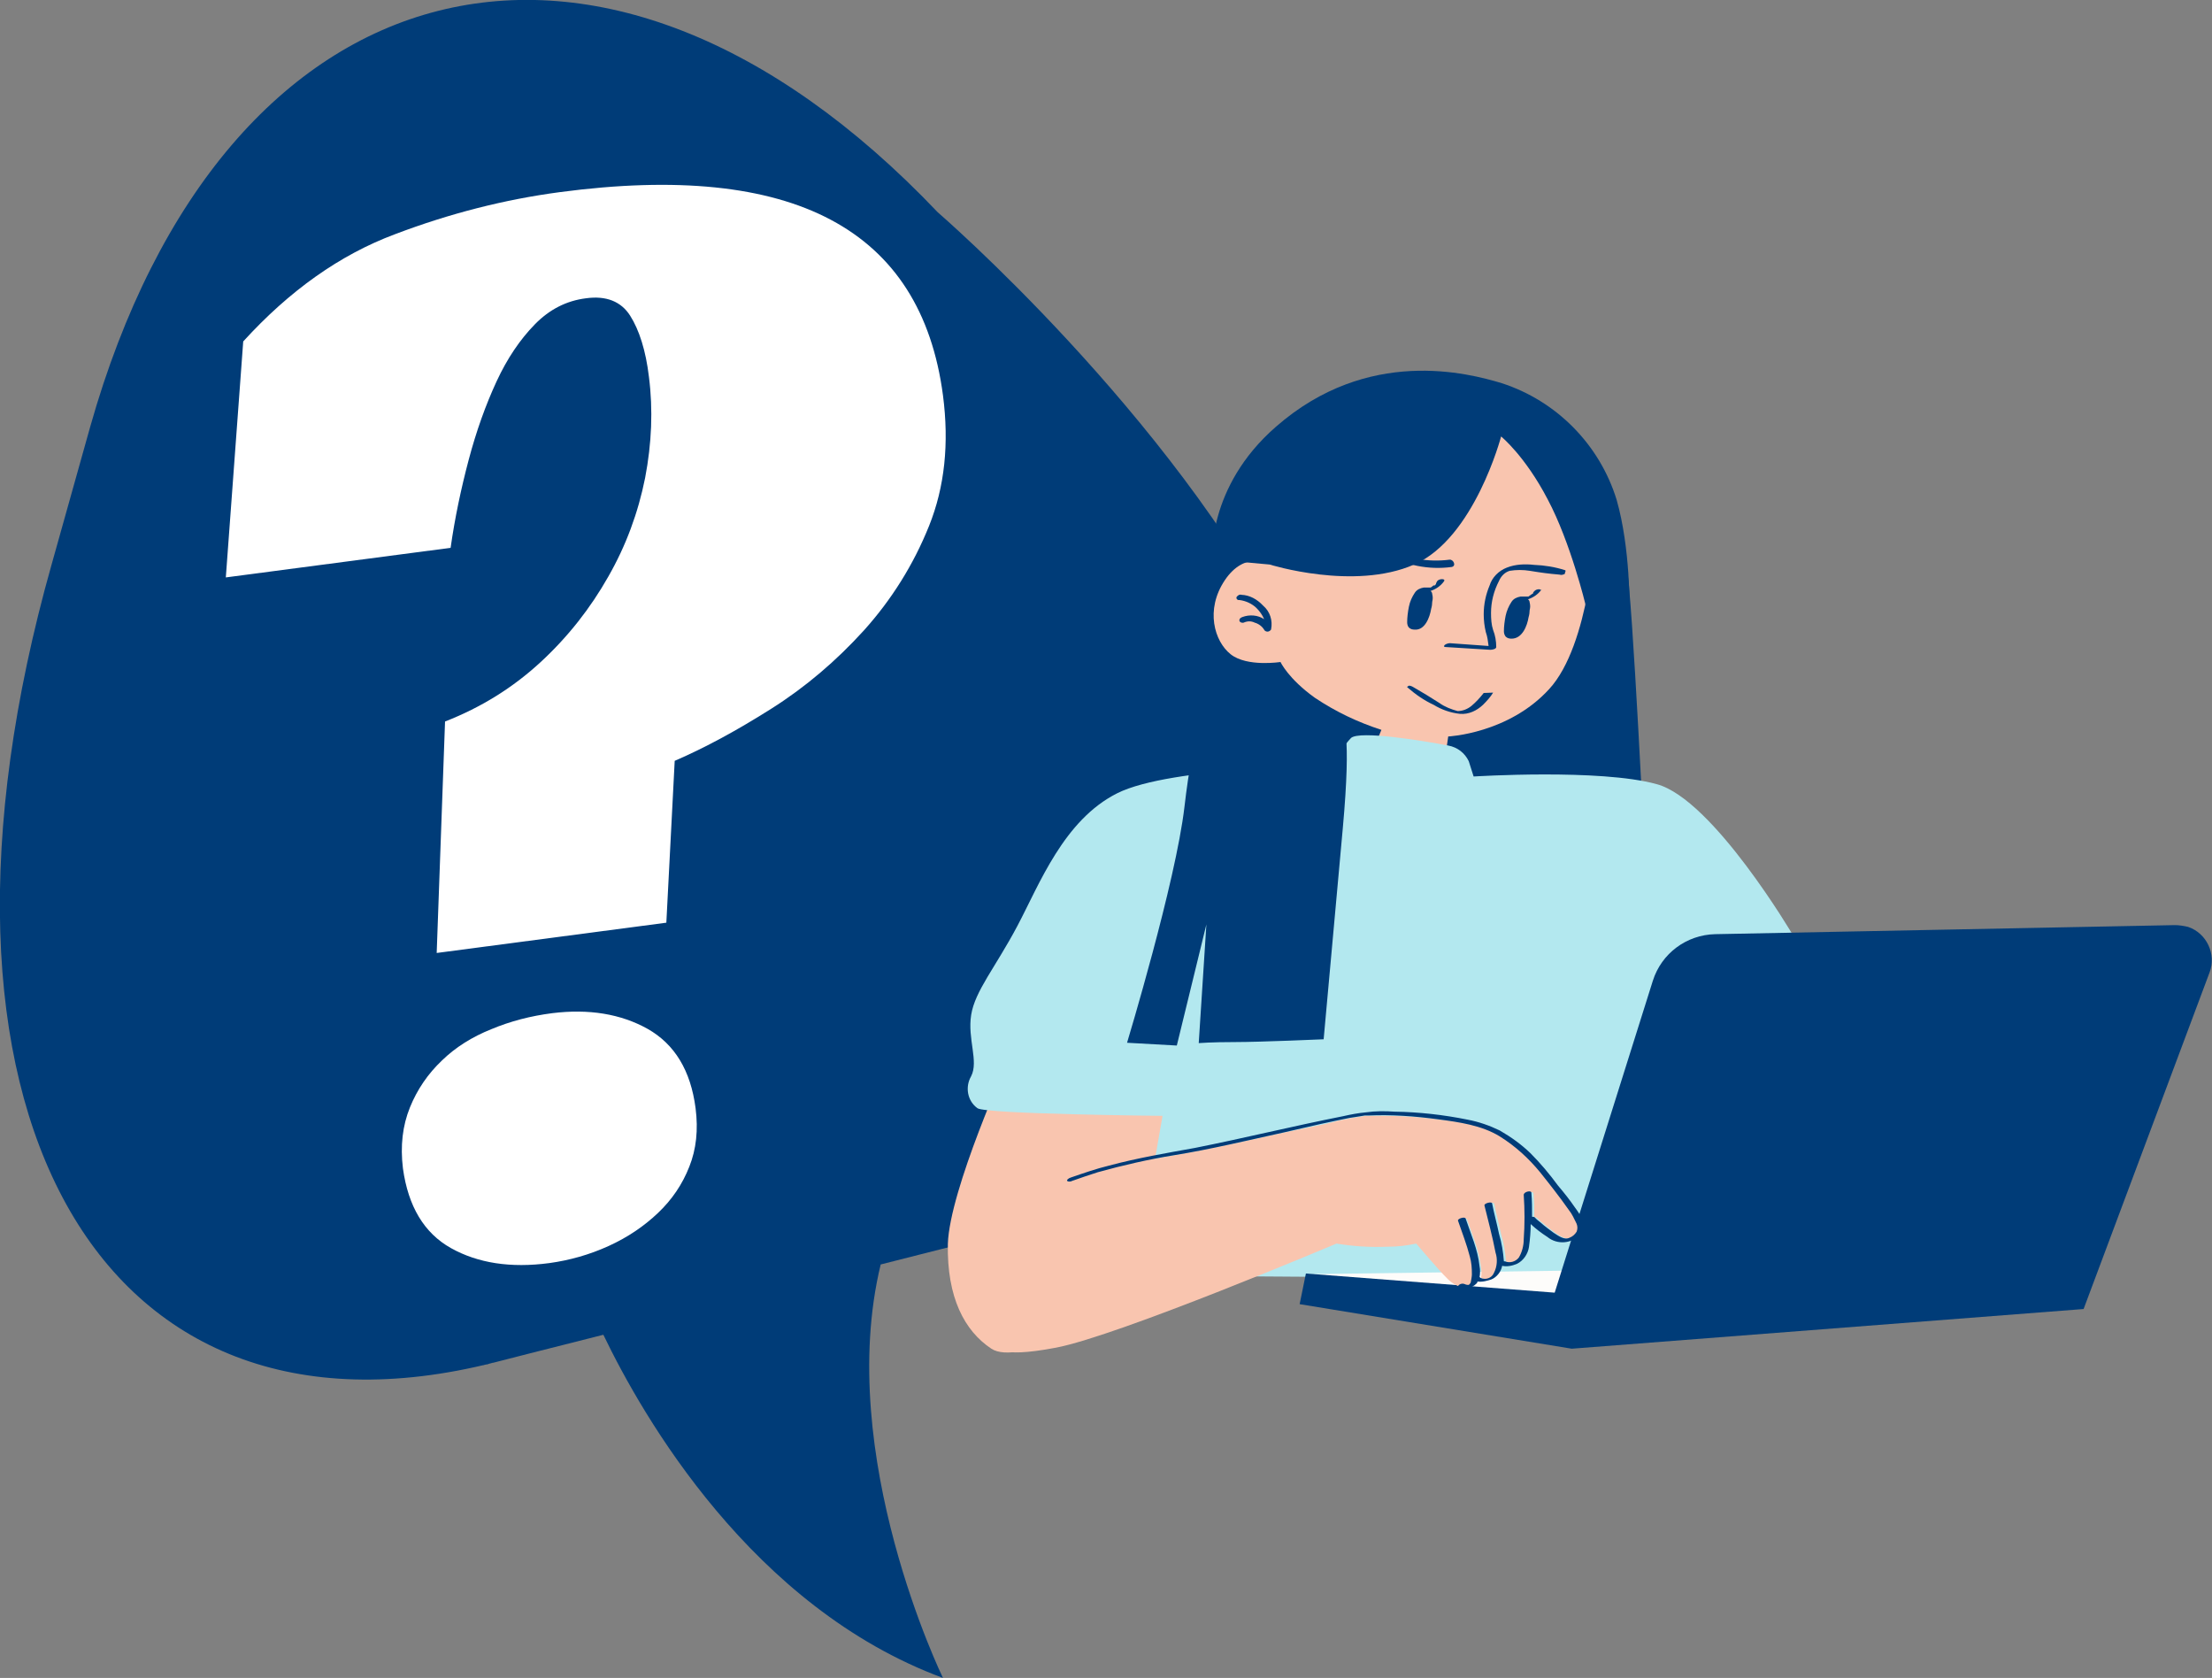
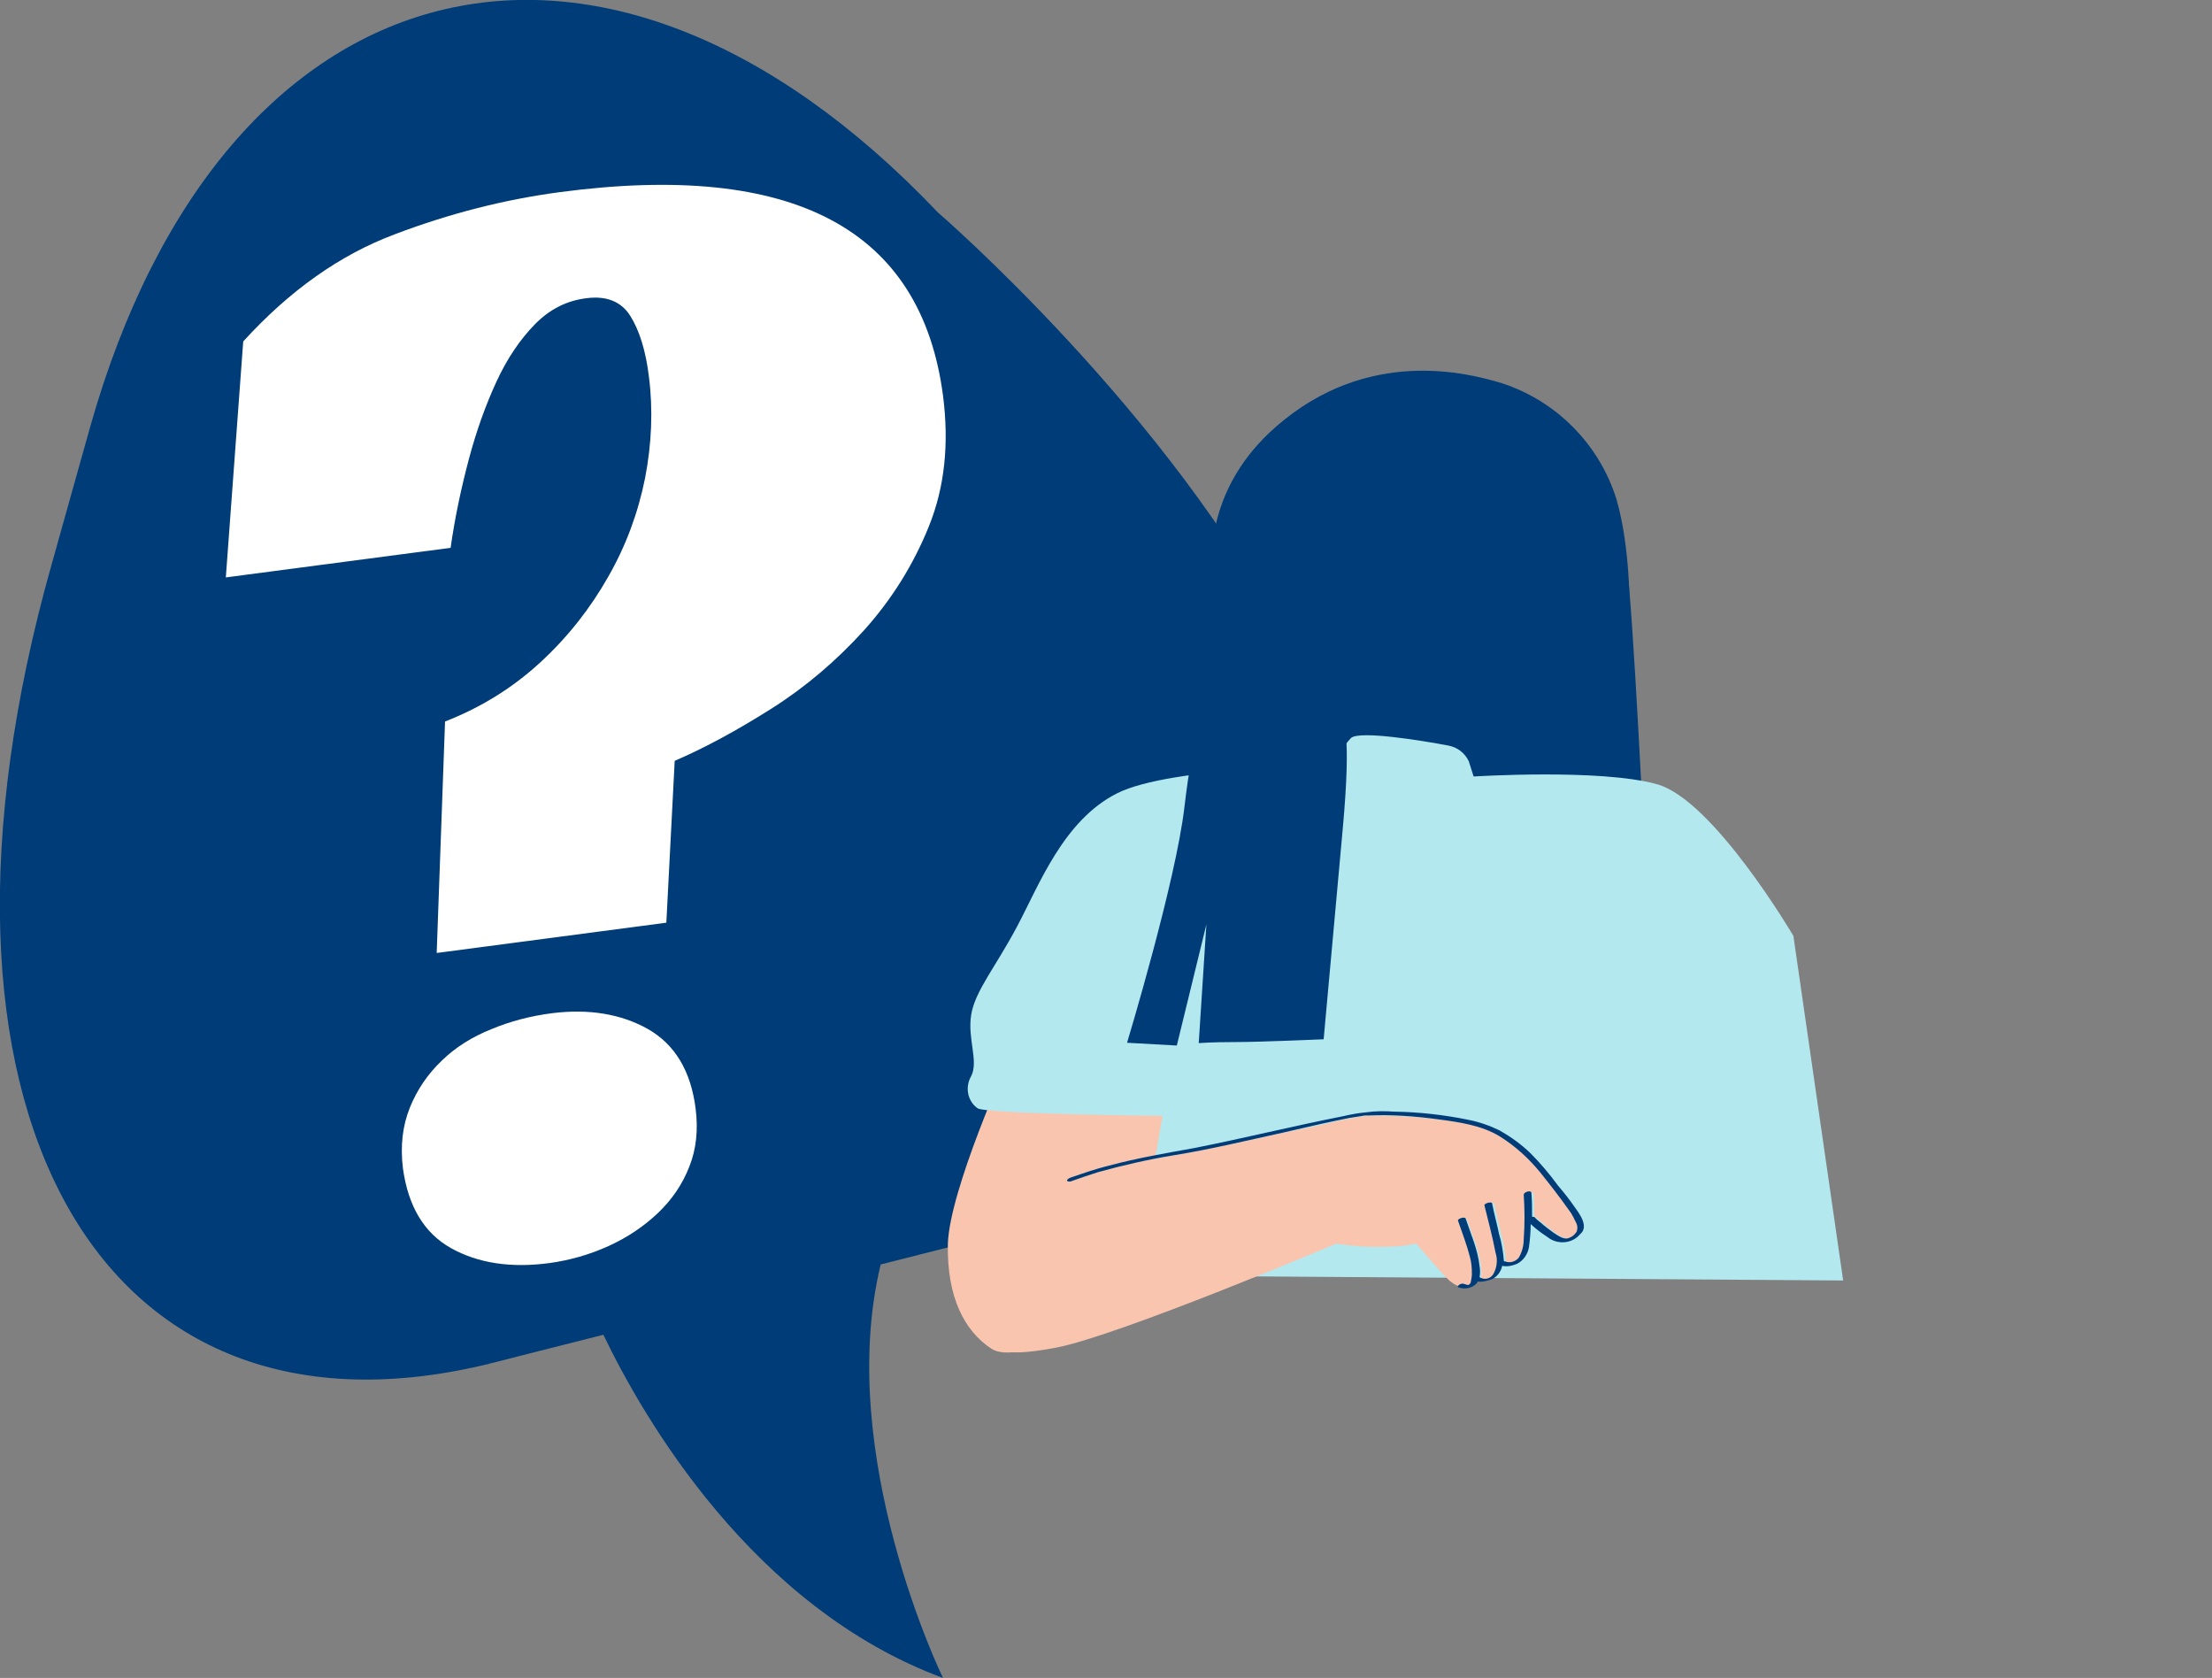
<svg xmlns="http://www.w3.org/2000/svg" xmlns:xlink="http://www.w3.org/1999/xlink" version="1.1" id="Layer_1" x="0px" y="0px" viewBox="0 0 635.7 482.1" style="enable-background:new 0 0 635.7 482.1;" xml:space="preserve">
  <rect x="0" y="0" width="635.7" height="482.1" fill="#808080" stroke="none" />
  <style type="text/css"> .st0{clip-path:url(#SVGID_00000079445440243991967060000008025829739319999163_);fill:#003C78;} .st1{clip-path:url(#SVGID_00000173136140614877529790000015680720431857950349_);fill:#FFFFFF;} .st2{fill:#003C78;} .st3{fill:#F9C5AF;} .st4{fill:#B3E8EF;} .st5{fill:#FDFCFA;} .st6{fill:none;} </style>
  <g>
    <g>
      <g>
        <defs>
          <rect id="SVGID_1_" x="0" y="0" width="389.5" height="482.1" />
        </defs>
        <clipPath id="SVGID_00000135687209013912614080000006737454086391262864_">
          <use xlink:href="#SVGID_1_" style="overflow:visible;" />
        </clipPath>
        <path style="clip-path:url(#SVGID_00000135687209013912614080000006737454086391262864_);fill:#003C78;" d="M141.7,391.5 c0.1,0,0.1,0,0.2,0C141.8,391.5,141.8,391.5,141.7,391.5 M140.9,391.7c0.2,0,0.5-0.1,0.8-0.2 C141.6,391.6,141.3,391.7,140.9,391.7 M140.5,391.8c0.1,0,0.2,0,0.4-0.1C140.8,391.8,140.6,391.8,140.5,391.8 M139.7,392.1 c0.2,0,0.5-0.1,0.8-0.2C140.3,391.9,140,392,139.7,392.1 M139.6,392.1C139.6,392.1,139.7,392.1,139.6,392.1 C139.7,392.1,139.7,392.1,139.6,392.1 M139,392.2c0.2,0,0.4-0.1,0.6-0.2C139.4,392.1,139.2,392.2,139,392.2 M138.8,392.3 c0,0,0.1,0,0.2,0C138.9,392.2,138.8,392.3,138.8,392.3 M14.8,162.3c-43.9,155.5,12.9,258.1,127.1,229.2c4.2-1.1,13.3-3.4,31.5-8 c11.3,23.5,42.7,78.3,97.6,98.6c0,0-31.2-64-17.9-118.8c6.4-1.6,13-3.3,20.1-5.1C536.7,291.5,269.5,61,269.5,61 C173.2-40.3,64.1-12.6,25.9,122.7L14.8,162.3" />
      </g>
    </g>
    <g>
      <g>
        <defs>
          <rect id="SVGID_00000151545221104720767510000005683855626278328965_" x="0" y="0" width="389.5" height="482.1" />
        </defs>
        <clipPath id="SVGID_00000052077989921304024430000004005095662438364581_">
          <use xlink:href="#SVGID_00000151545221104720767510000005683855626278328965_" style="overflow:visible;" />
        </clipPath>
        <path style="clip-path:url(#SVGID_00000052077989921304024430000004005095662438364581_);fill:#FFFFFF;" d="M129.6,358.6 c7.7,4.3,17.1,5.8,28.3,4.3c5.8-0.8,11.5-2.4,17-4.9s10.2-5.7,14.2-9.5s7-8.2,9-13.3c2-5,2.6-10.6,1.8-16.8 c-1.4-10.8-6-18.4-13.8-22.8c-7.7-4.3-16.9-5.8-27.4-4.5c-6.2,0.8-12,2.3-17.5,4.6c-5.5,2.2-10.3,5.2-14.2,9 c-4,3.8-7.1,8.3-9.2,13.5s-2.8,11-2,17.5C117.3,346.6,121.9,354.3,129.6,358.6 M193.9,218.6c8.8-3.8,18-8.8,27.8-15 s18.6-13.7,26.6-22.5c7.9-8.8,14.2-18.8,18.7-30s5.8-23.7,4-37.5c-6.3-47.8-43-67.3-110.1-58.4c-15.8,2.1-31.6,6.1-47.4,12.1 c-15.8,5.9-30.3,16.2-43.6,30.8l-5,67.8l64.6-8.5c1.2-8.5,3-17,5.2-25.3s4.9-15.8,8-22.5s6.8-12.1,11-16.4s9.1-6.8,14.7-7.5 c5.8-0.8,10.1,0.9,12.7,5s4.5,10,5.4,17.6c1.2,9.4,0.8,19.1-1.1,29c-2,10-5.5,19.5-10.6,28.4c-5.1,9-11.5,17.2-19.4,24.5 s-17,13-27.5,17.1l-2.4,66.5l66-8.7L193.9,218.6z" />
      </g>
    </g>
  </g>
  <g>
    <path class="st2" d="M349.4,152.2c0,0-6.5,34.5-14,64.4c-8,31.9-12.2,41.5-12.2,41.5l149.7-8.3c0,0-3.7-78.5-5.5-87.7 s-37-47-38.5-47.3C427.2,114.5,349.4,152.2,349.4,152.2z" />
-     <path class="st3" d="M458.5,152.5c0,0-1.5,32.7-13.3,45.5c-11.7,12.8-29,13.6-29,13.6l-0.8,5.5l-21.6,0.3l3.2-7.7 c-6.8-2.2-13.1-5.2-19.1-9.2c-7.7-5.5-9.9-10.3-9.9-10.3s-9.6,1.5-14.3-2.2s-7.4-12.8-1.7-21.3s12.8-4.8,12.8-4.8l63.5-44.4 L458.5,152.5z" />
    <path class="st2" d="M431.4,125.4c0,0-7.7,29.3-25,36.8c-17.3,7.6-41.5,0-41.5,0l-16.5-1.5c0,0-1.7-20.7,18.3-38.1 c26.4-23.1,55.3-15.4,64.9-12.5c15.7,5.1,28.1,17.6,33,33.5c4,14,3.7,31.4,3.7,31.4l-12.6-1.1c0,0-4.3-18-10.9-30.4 C438.3,131,431.4,125.4,431.4,125.4z" />
    <path class="st3" d="M289.7,304.8c0,0-16.8,37-17.3,52.6c-0.3,15.4,4.8,25,12.5,30.1s35.6-8.5,39.3-21.6 c3.7-13.3,15.1-52.1,15.1-53.2C339.3,311.6,289.7,304.8,289.7,304.8z" />
    <path class="st4" d="M422.1,218.7c-1.1-2.3-3.2-4-5.9-4.5c-8-1.5-25.3-4.3-27.9-2.2c-2.2,2.3-3.9,5.1-4.8,8c0,0-47,0.2-62.4,7.9 s-22.4,26.2-28.7,38.1c-6.3,11.9-12.2,18.7-13.3,25.6s2.2,13.3,0,17.6c-1.8,3.1-1.1,7.1,1.8,9.2c2.2,1.7,53.2,2.2,53.2,2.2l-8,45.9 l203.6,1.4l-14.3-99c0,0-23.1-39.3-39.3-43.6c-16.2-4.5-52.6-2.2-52.6-2.2L422.1,218.7z" />
-     <path class="st5" d="M535.9,363.9l-160.6,2.2c0,0,74.5,13.6,75.5,13.6S535.9,363.9,535.9,363.9z" />
-     <path class="st2" d="M625,265.8l-132.1,2.6c-8.2,0.2-15.4,5.5-17.9,13.4l-28.2,89.6l-71.5-5.5l-1.8,8.8l78.2,12.8l147.1-11.4 l36.2-96.7c2-5.2-0.8-11.3-6.2-13.1C627.5,266,626.2,265.8,625,265.8z" />
    <path class="st2" d="M411,168.6L411,168.6z" />
    <path class="st2" d="M411.3,174.9c0.2-0.6,0.3-1.4,0.3-2c0.2-0.8,0.2-1.4,0-2.2c0-0.3-0.2-0.8-0.5-0.9c1.5-0.5,2.9-1.4,3.9-2.8 c0.3-0.5-0.2-0.6-0.6-0.6c-0.5,0-1.1,0.2-1.4,0.6l-0.3,0.6v0.2l0,0l-0.2,0.2c0,0.2-0.2,0.2-0.3,0.2H412l0,0l-0.3,0.2l-0.2,0.2l0,0 c-0.2,0-0.2,0.2-0.3,0.2H411l0,0l0,0h-0.2h-0.2h-0.3h0.1c-0.2,0-0.5,0-0.6,0c-0.2,0-0.5,0-0.6,0c-1.1,0.2-2,0.6-2.6,1.5 c-0.8,1.2-1.4,2.5-1.7,4c-0.3,1.5-0.5,3.1-0.5,4.5c0,0.6,0.2,1.2,0.5,1.5c0.5,0.5,1.1,0.6,1.7,0.6 C409.5,181.1,410.9,177.4,411.3,174.9z" />
    <path class="st2" d="M438.8,171.7L438.8,171.7z" />
    <path class="st2" d="M442.3,169.3c-0.5,0-1.1,0.2-1.4,0.6c-0.2,0.2-0.3,0.3-0.3,0.5l0,0l0,0c0,0.2-0.2,0.2-0.2,0.2l-0.3,0.2l0,0 l0,0l-0.3,0.2l-0.2,0.2l0,0c-0.2,0-0.2,0-0.3,0.2h-0.2l0,0h-0.2h-0.2h-0.3h-0.2h-0.6c-0.2,0-0.5,0-0.6,0c-1.1,0.2-2,0.6-2.6,1.5 c-0.8,1.2-1.4,2.6-1.7,4c-0.3,1.5-0.5,3.1-0.5,4.5c0,0.6,0.2,1.1,0.5,1.5c0.5,0.5,1.1,0.6,1.7,0.6c3.1,0,4.5-3.7,4.9-6.2 c0.2-0.6,0.3-1.4,0.3-2c0.2-0.8,0.2-1.4,0-2.2c0-0.3-0.2-0.8-0.5-0.9c1.5-0.5,2.9-1.4,3.9-2.8C443.1,169.7,442.6,169.3,442.3,169.3 z" />
    <path class="st2" d="M449.7,163.8c-2.8-0.9-5.9-1.4-8.8-1.5c-2.6-0.3-5.4-0.2-7.9,0.8c-2.3,0.9-4.2,2.8-4.9,5.1 c-1.1,2.6-1.7,5.4-1.7,8.3c0,1.7,0.2,3.4,0.6,5.1c0.5,1.4,0.6,2.6,0.8,4l-11.1-0.8c-0.5,0-1.1,0.2-1.5,0.5 c-0.3,0.3-0.3,0.6,0.2,0.6l12.9,0.8c0.5,0,1.7-0.2,1.7-0.8c0-1.7-0.3-3.4-0.9-4.9c-0.5-1.5-0.6-3.2-0.6-4.9c0-3.2,0.8-6.3,2.3-9.2 c0.6-1.4,1.7-2.5,3.1-2.9c1.8-0.3,3.9-0.3,5.7,0c3.7,0.6,5.2,0.8,8.6,1.1c0.5,0.2,1.1,0,1.5-0.2 C449.7,164.4,450.2,163.9,449.7,163.8z" />
    <path class="st2" d="M417.2,162.9c-6.6,0.9-13.3-0.5-19.1-3.7c-0.5-0.3-0.6-0.9-0.5-1.4c0.3-0.6,0.9-0.3,1.4-0.2 c5.4,2.9,11.4,4,17.6,3.2C417.7,160.7,418.6,162.6,417.2,162.9z" />
    <path class="st2" d="M356.8,170.9c-0.6-0.2-1.1,0.2-1.4,0.6c-0.2,0.3,0,0.8,0.5,0.9c0.2,0,0.2,0,0.3,0c1.8,0.2,3.7,1.1,4.9,2.3 c0.9,0.9,1.7,2,2.2,3.2c-1.8-1.2-4.2-1.4-6.3-0.6c-0.5,0.2-0.9,0.5-0.8,1.1c0.2,0.5,0.8,0.6,1.2,0.5c1.1-0.5,2.2-0.5,3.2,0 c1.1,0.3,2.2,1.1,2.8,2.2c0.5,0.5,1.2,0.5,1.7,0c0.2-0.2,0.2-0.2,0.2-0.3c0.5-2.5-0.3-5.1-2.3-6.8 C361.2,172.1,359.1,171,356.8,170.9z" />
-     <path class="st6" d="M383.9,322.1l-4.2,0.9c-3.7,0.8-7.2,1.5-10.9,2.5c6.3-1.2,11.6-2.3,14.5-3.1L383.9,322.1z" />
    <path class="st3" d="M421.2,369.1c0.3,0.2,0.9,0.3,1.4,0.2c0.3-0.2,0.5-0.5,0.5-0.8c0.3-0.8,0.3-1.4,0.3-2.2c0-1.7-0.2-3.4-0.6-5.1 c-0.9-3.5-2.2-6.9-3.4-10.3c-0.2-0.6,1.8-1.2,2.2-0.6c1.5,4.5,3.5,8.9,4,13.7c0.2,1.1,0.2,2.2,0,3.2h0.2c1.4,0.8,3.1,0.3,3.9-1.1 c0,0,0-0.2,0.2-0.2c0.9-1.8,1.1-3.9,0.5-5.9c-0.9-4.5-2.2-9.1-3.2-13.6c-0.2-0.6,2-1.1,2.2-0.6c0.6,2.9,1.4,5.9,2,8.8 c0.8,2.5,1.2,5.1,1.4,7.9h0.3c1.4,0.6,3.1,0.2,4-1.1c0.9-1.5,1.4-3.4,1.4-5.2c0.3-4.3,0.3-8.5,0-12.8c0-0.8,2-1.2,2.2-0.6 c0.2,2.3,0.3,4.6,0.2,6.9c0.3,0,0.5,0,0.8,0.2c0.6,0.6,1.1,1.1,1.7,1.5c1.2,1.1,2.5,2,3.7,2.9s3.1,2,4.6,1.4c0.9-0.3,1.5-0.9,2-1.7 c0.3-0.8,0.3-1.5,0-2.3c-0.5-1.4-1.2-2.6-2.2-3.9c-2.6-3.7-5.5-7.2-8.3-10.9c-3.2-4.2-7.1-7.7-11.6-10.3 c-5.2-3.2-11.7-4.3-17.7-4.9c-6.6-0.9-13.4-1.2-20-1.1h-0.5h-1l-1.2,0.2c-1.1,0.2-2.2,0.3-3.2,0.5l-3.9,0.8l-0.6,0.2 c-3.1,0.8-8.2,1.8-14.5,3.1c-10.3,2.3-20.8,4.6-31.3,6.5c-7.4,1.2-14.8,2.9-22,4.9c-2.5,0.8-4.9,1.7-7.4,2.6 c-0.3,0.2-1.1,0.3-1.4,0s0.3-0.8,0.6-0.8l0.5-0.2c3.5-1.4,7.2-2.5,10.9-3.4l-18.2,3.2l-13.8,48.4c0,0-1.2,4,16.6,0.6 c17.9-3.4,80.6-29.9,80.6-29.9c4.9,0.8,9.7,1.1,14.6,0.9c2.8,0,5.5-0.3,8.3-0.9c0,0,6.8,8,8.8,9.9c1.1,1.2,2.6,2.2,4.2,2.6 C420.3,369.1,420.7,369.1,421.2,369.1z" />
    <path class="st2" d="M452.6,346.9c-1.5-2.2-3.1-4.2-4.8-6.2c-2.5-3.4-5.1-6.5-8-9.4c-2.6-2.5-5.5-4.6-8.8-6.5 c-2.9-1.4-6-2.5-9.2-3.1c-6.9-1.4-14-2.2-21-2.3c-2.8-0.2-5.5-0.2-8.3,0.2c-2.2,0.2-4.3,0.6-6.5,1.1c-14.2,2.8-28.4,6.3-42.5,9.1 c-8.3,1.5-16.6,2.9-24.8,5.1c-3.7,0.9-7.4,2.2-10.9,3.4l-0.5,0.2c-0.3,0.2-0.8,0.5-0.6,0.8c0.3,0.3,1.1,0.2,1.4,0 c2.5-0.9,4.9-1.7,7.4-2.5c7.2-2,14.6-3.7,22-4.9c10.5-1.7,20.8-4.2,31.3-6.5c3.7-0.8,7.2-1.7,10.9-2.5l4.2-0.9l3.9-0.8 c1.1-0.2,2.2-0.3,3.2-0.5l1.2-0.2h0.6h0.5c6.6-0.3,13.4,0.2,20,1.1c6,0.8,12.5,1.7,17.7,4.9c4.5,2.8,8.3,6.3,11.6,10.3 c2.8,3.5,5.7,7.2,8.3,10.9c0.9,1.1,1.5,2.5,2.2,3.9c0.3,0.8,0.3,1.5,0,2.3c-0.5,0.8-1.2,1.4-2,1.7c-1.5,0.8-3.2-0.5-4.6-1.4 c-1.2-0.9-2.5-1.8-3.7-2.9c-0.6-0.5-1.2-0.9-1.7-1.5c-0.2-0.2-0.5-0.2-0.8-0.2c0-2.3,0-4.6-0.2-6.9c0-0.8-2.2-0.3-2.2,0.6 c0.3,4.3,0.3,8.5,0,12.8c0,1.8-0.5,3.7-1.4,5.2c-0.9,1.2-2.6,1.7-4,1.1h-0.3c-0.2-2.6-0.6-5.2-1.4-7.9c-0.6-2.9-1.4-5.7-2-8.8 c-0.2-0.5-2.2,0-2.2,0.6c1.1,4.5,2.3,8.9,3.2,13.6c0.6,1.8,0.5,4-0.5,5.9c-0.6,1.4-2.3,2-3.7,1.4c0,0-0.2,0-0.2-0.2h-0.2 c0.2-1.1,0.2-2.2,0-3.2c-0.5-4.8-2.5-9.2-4-13.7c-0.2-0.6-2.3,0-2.2,0.6c1.2,3.5,2.5,6.8,3.4,10.3c0.5,1.7,0.6,3.4,0.6,5.1 c0,0.8-0.2,1.5-0.3,2.2c0,0.3-0.3,0.6-0.5,0.8c-0.3,0.2-0.9,0-1.4-0.2s-1.1,0-1.4,0.2l0,0c-0.2,0.2-0.8,0.6-0.2,0.8 c1.7,0.6,3.7,0.3,5.1-1.1c0.2-0.2,0.3-0.3,0.3-0.6c1.4,0.2,2.8-0.2,4-0.6c1.5-0.6,2.8-2.2,3.1-3.9c1.4,0.3,2.9,0,4.3-0.6 c1.8-0.9,3.1-2.8,3.4-4.8c0.3-2.2,0.5-4.5,0.5-6.6c1.5,1.4,3.1,2.6,4.8,3.7c2.8,2.3,7.1,2,9.4-0.8 C456.7,352.5,454,348.8,452.6,346.9z" />
    <path class="st2" d="M385.9,207.9c0,0,2.6,1.5,0,30.1c-2.6,28.7-5.5,60.6-5.5,60.6s-18.3,0.8-25.3,0.8c-6.9,0-10.6,0.3-10.6,0.3 l2.2-34.1l-8.5,34.8l-14.3-0.8c0,0,14-46.2,16.5-67.8s6.2-30.5,6.2-30.5L385.9,207.9z" />
    <path class="st2" d="M426.4,199.1c-1.1,1.4-2.2,2.6-3.5,3.7c-1.1,0.9-2.5,1.5-4,1.5c-1.8-0.5-3.7-1.2-5.2-2.3 c-3.1-2-4.5-2.8-7.4-4.5c-0.5-0.3-0.9-0.5-1.4-0.5c-0.2,0.2-0.8,0.3-0.3,0.6c2.3,2,4.8,3.7,7.4,4.9c2.3,1.4,4.8,2.3,7.6,2.6 c2.5,0.2,4.8-0.9,6.6-2.6c1.1-1.1,2.2-2.3,2.9-3.5L426.4,199.1L426.4,199.1z" />
  </g>
</svg>